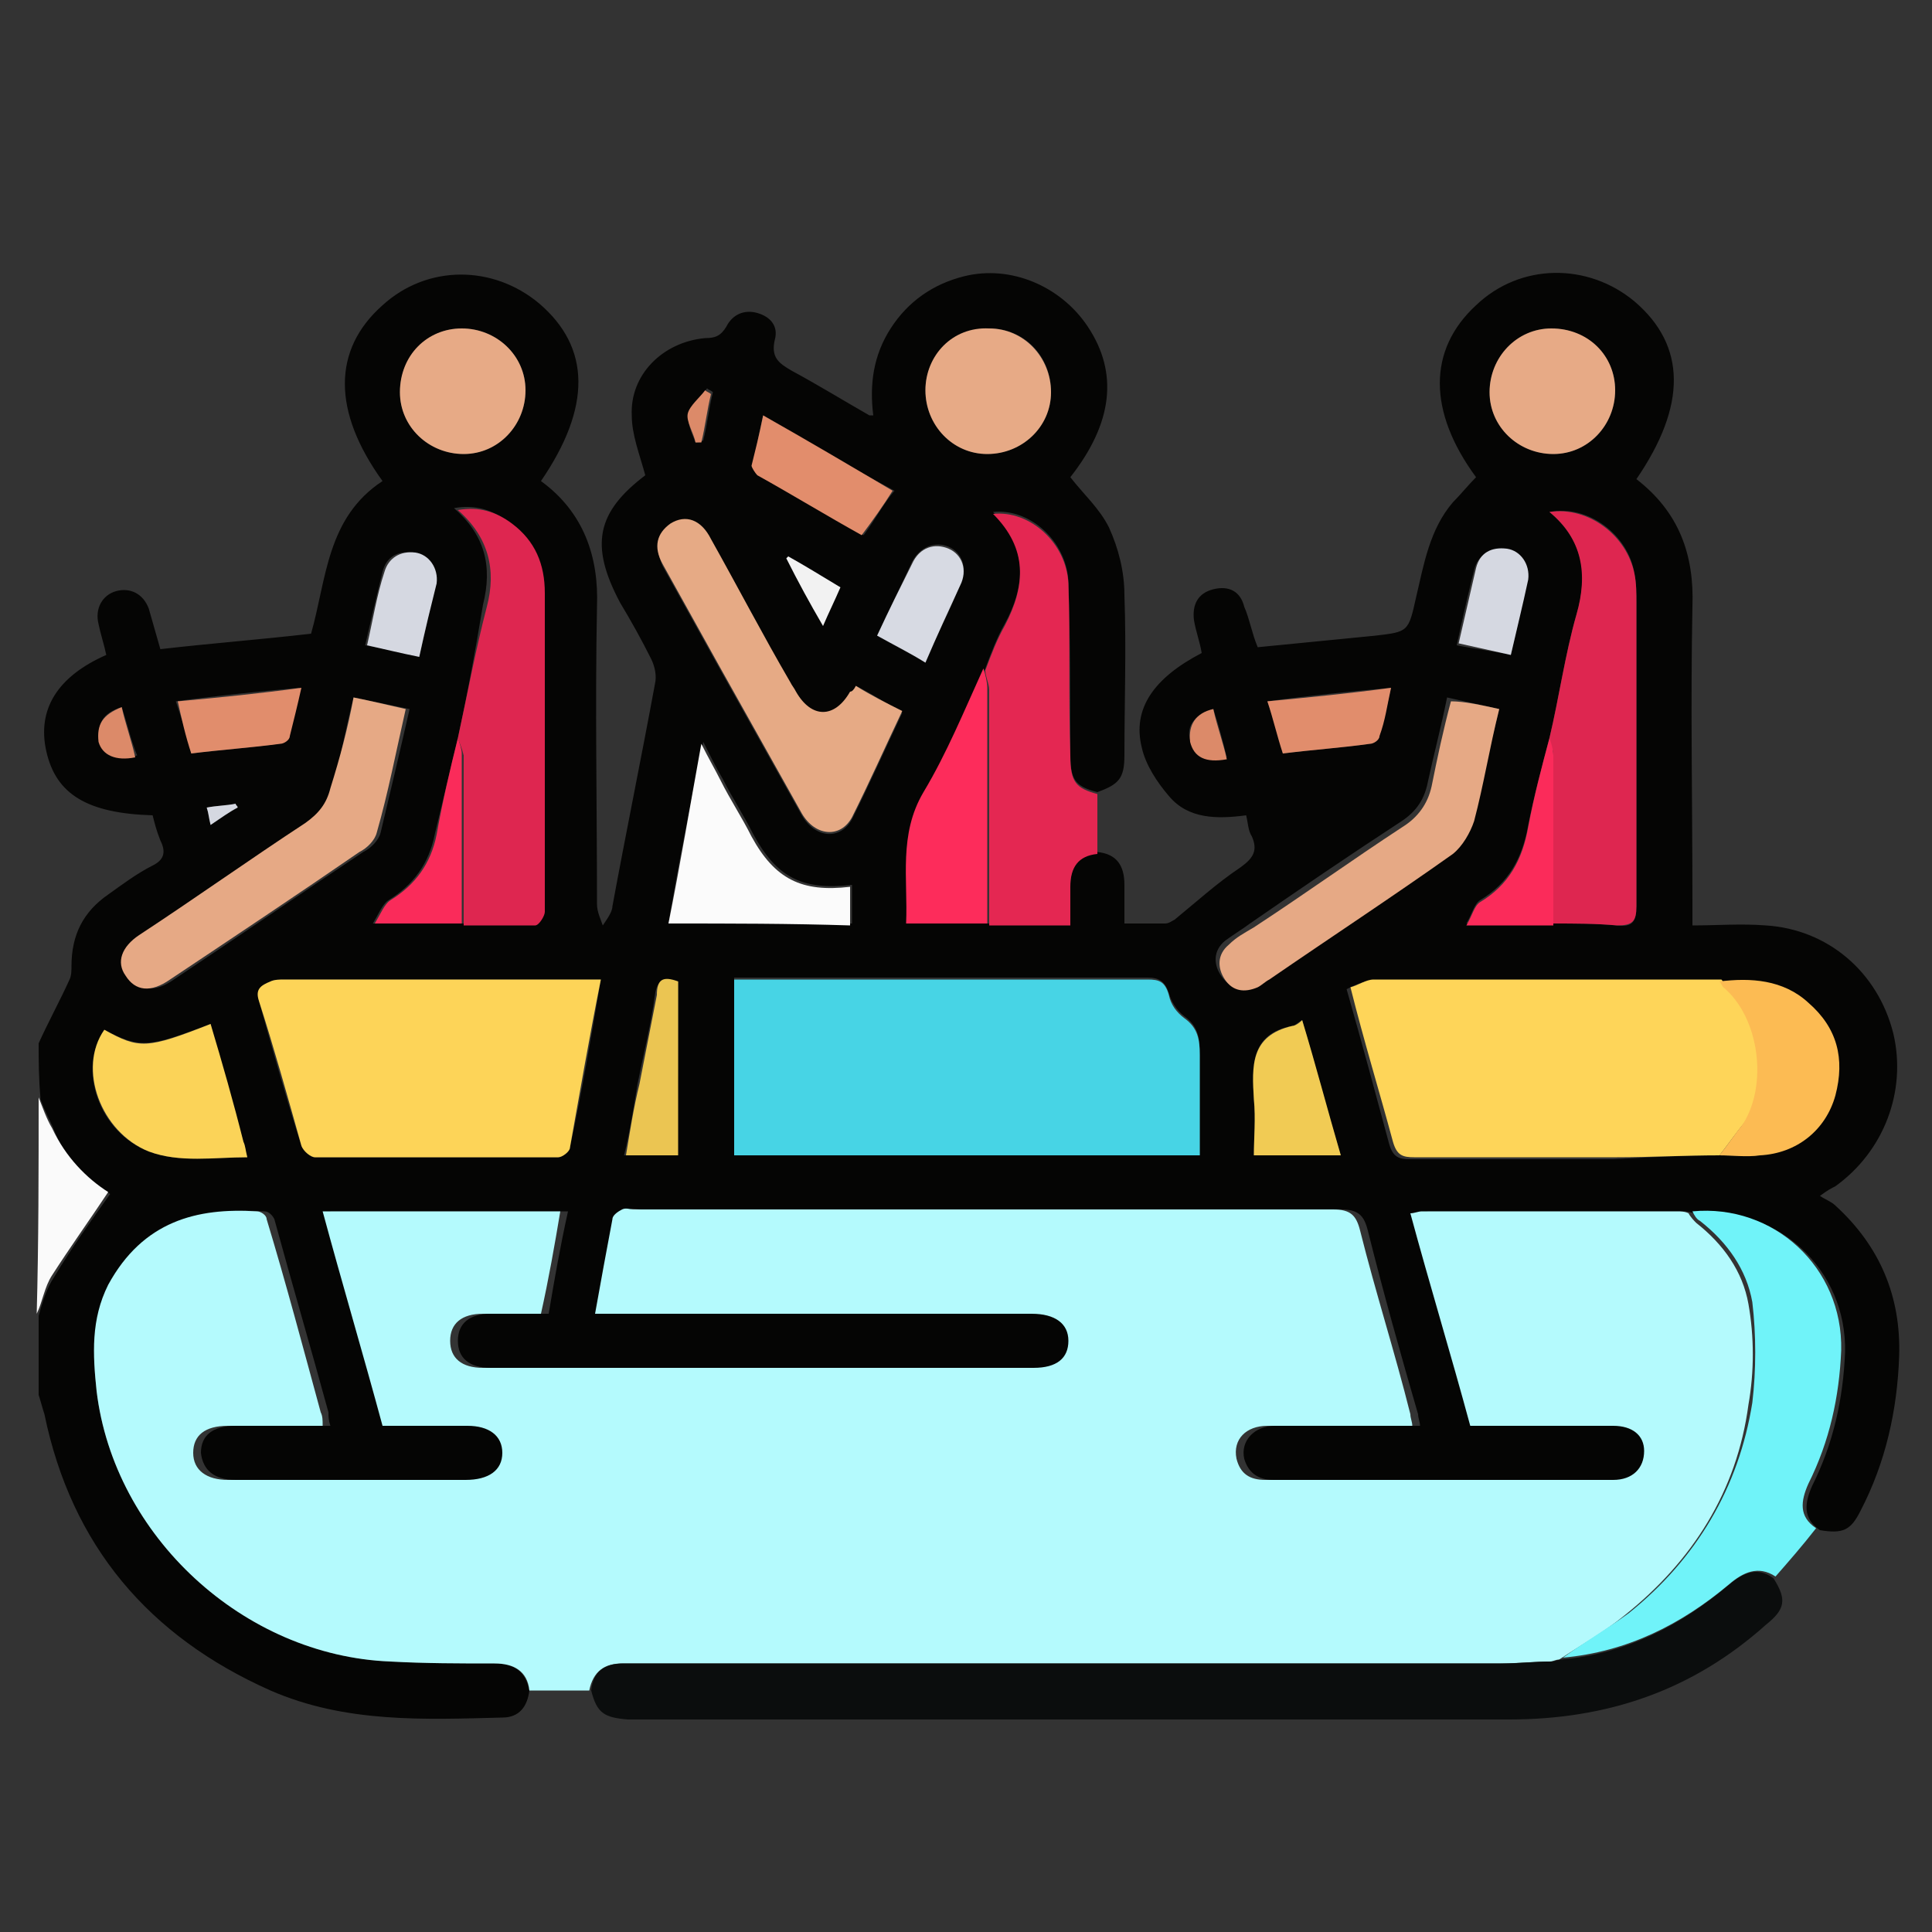
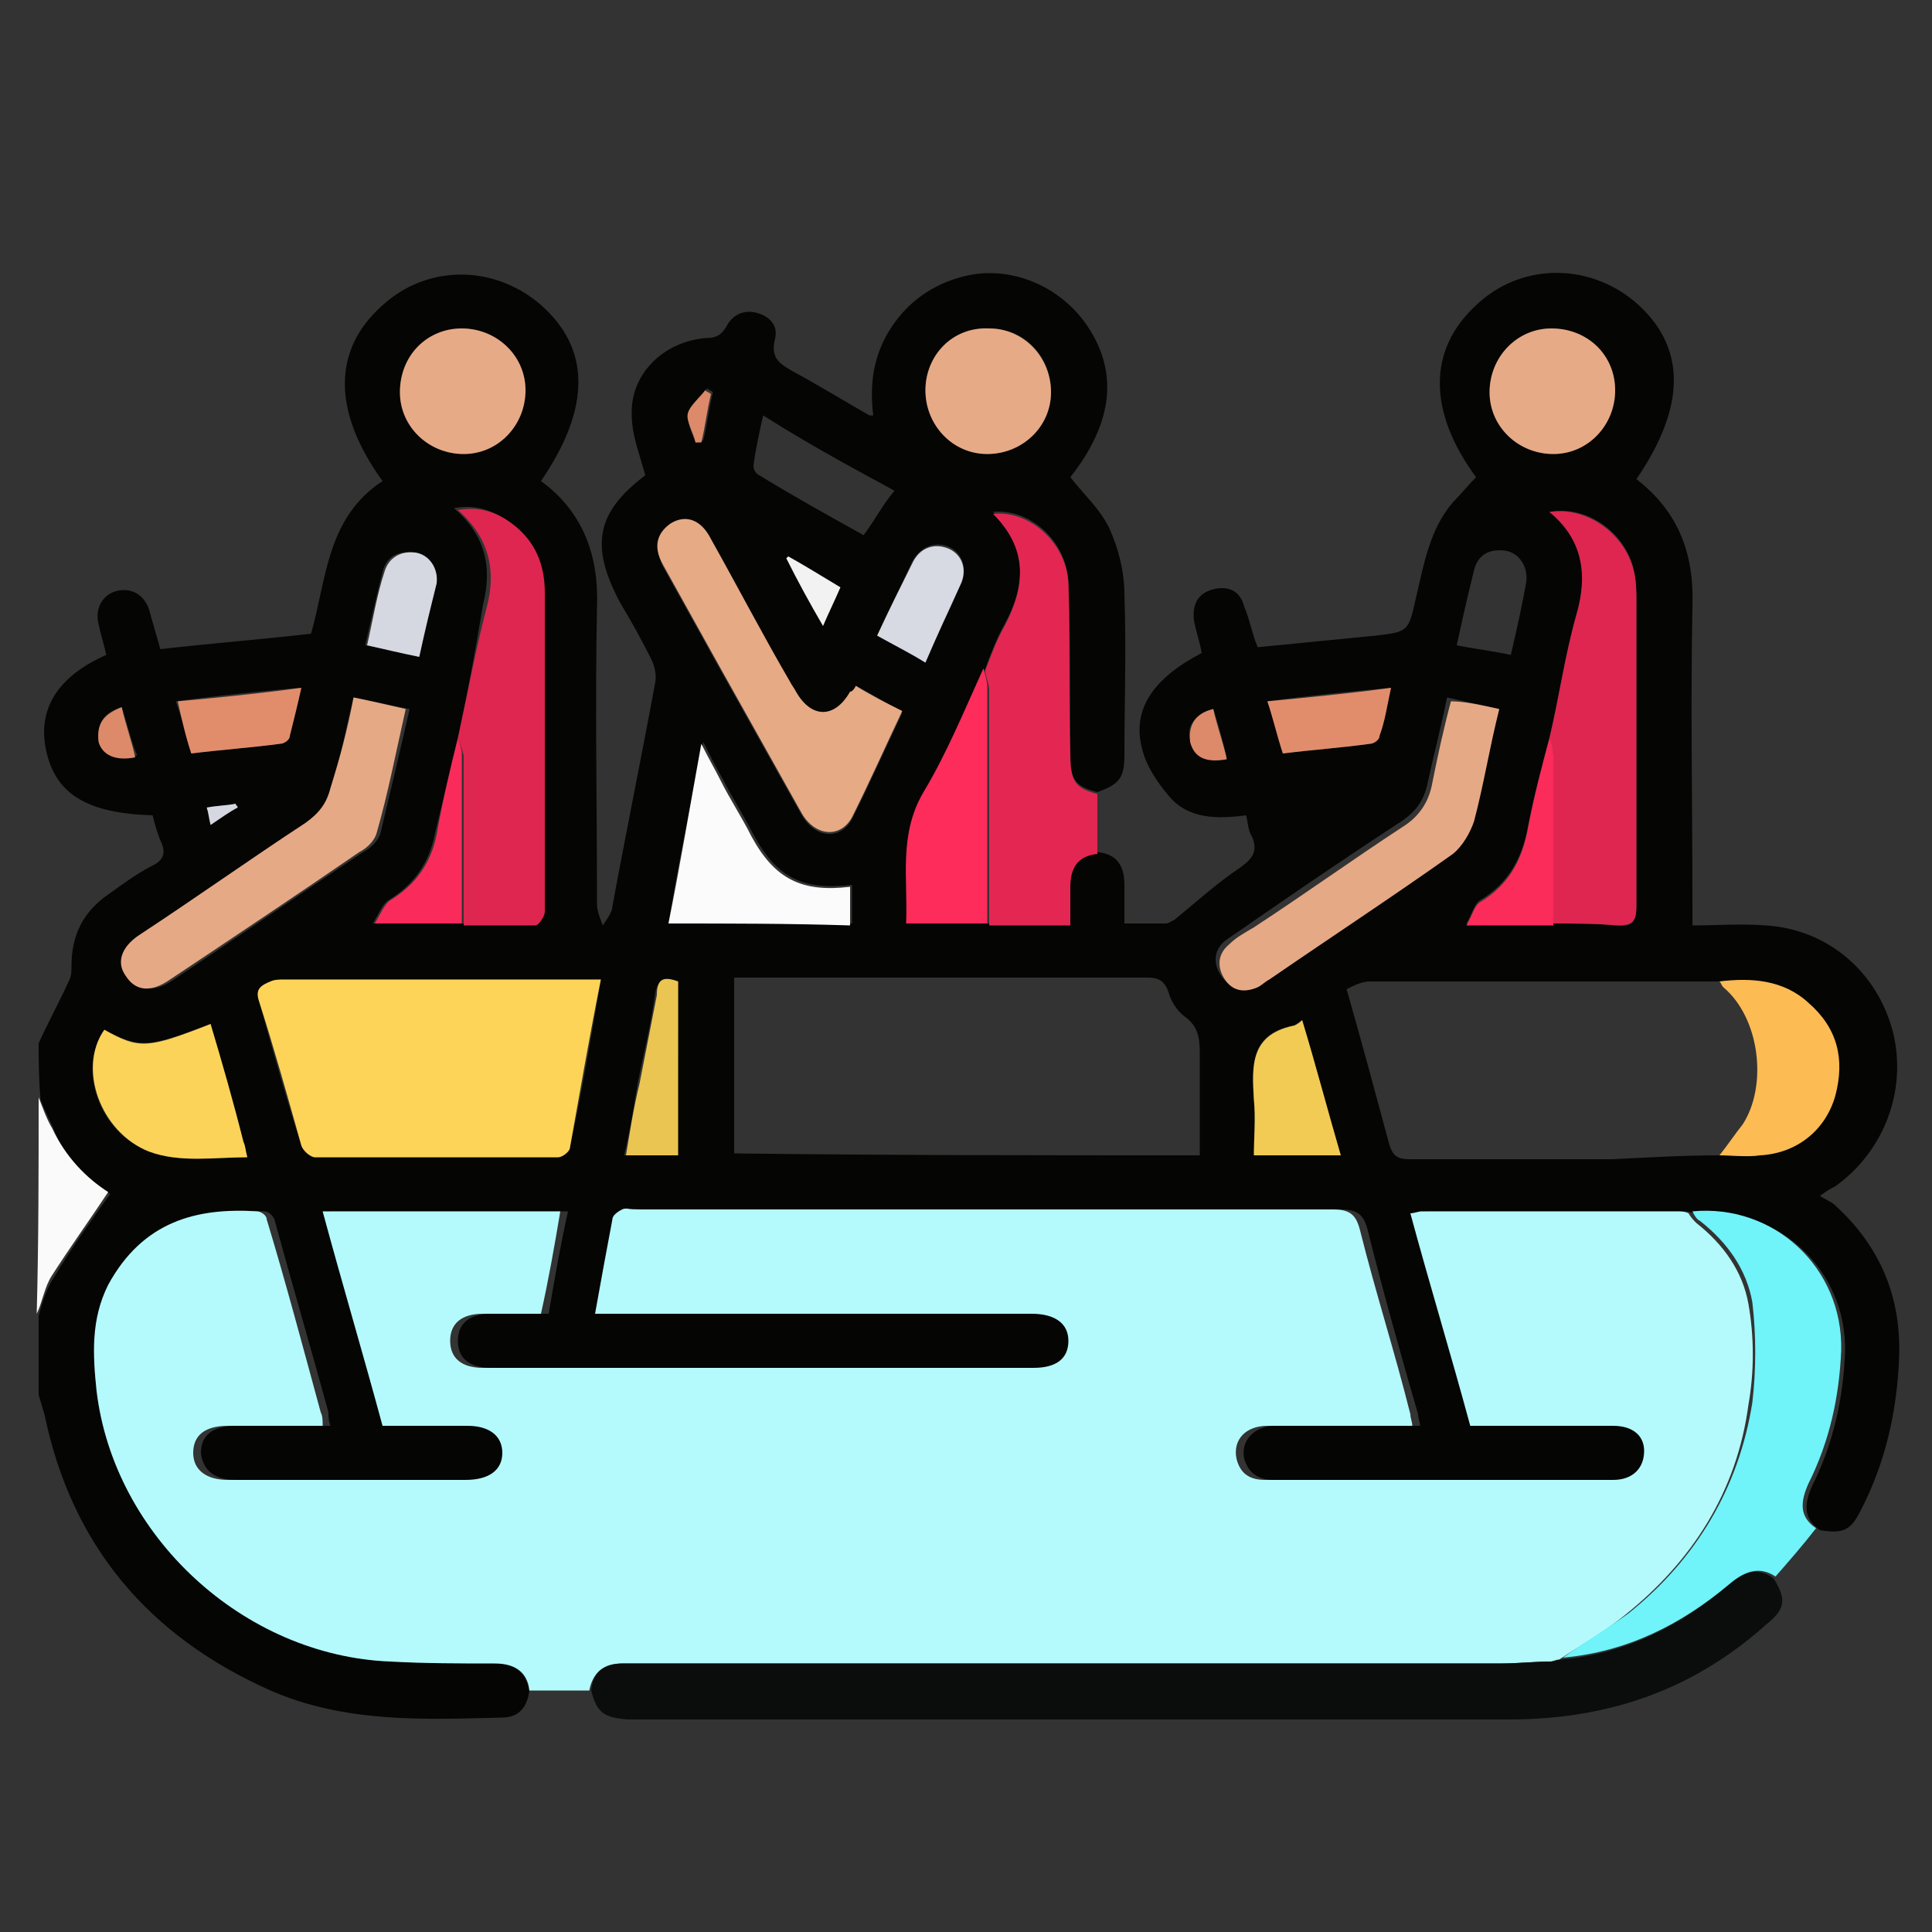
<svg xmlns="http://www.w3.org/2000/svg" version="1.1" id="Layer_1" x="0px" y="0px" viewBox="0 0 100 100" style="enable-background:new 0 0 100 100;" xml:space="preserve">
  <rect x="0" y="0" width="100" height="100" fill="#333333" stroke="none" />
  <style type="text/css">
	.st0{fill:#050504;}
	.st1{fill:#FAFAFA;}
	.st2{fill:#B4FAFD;}
	.st3{fill:#0B0D0D;}
	.st4{fill:#70F3F9;}
	.st5{fill:#E42752;}
	.st6{fill:#47D4E5;}
	.st7{fill:#FED559;}
	.st8{fill:#FDD458;}
	.st9{fill:#DE2650;}
	.st10{fill:#E6AA85;}
	.st11{fill:#E6A985;}
	.st12{fill:#FBD358;}
	.st13{fill:#FBFBFB;}
	.st14{fill:#FD2C5B;}
	.st15{fill:#FCBB53;}
	.st16{fill:#E7AA86;}
	.st17{fill:#F1CB54;}
	.st18{fill:#E28D6C;}
	.st19{fill:#EBC552;}
	.st20{fill:#FA2B5A;}
	.st21{fill:#FB2B5A;}
	.st22{fill:#E18D6C;}
	.st23{fill:#D7DAE3;}
	.st24{fill:#D5D8E1;}
	.st25{fill:#F2F2F2;}
	.st26{fill:#DC8A69;}
</style>
  <path class="st0" d="M2,54c0.5-1.1,1.1-2.2,1.6-3.3c0.1-0.2,0.1-0.5,0.1-0.7c0-1.6,0.6-2.8,1.9-3.7c0.7-0.5,1.5-1.1,2.3-1.5  c0.6-0.3,0.7-0.7,0.4-1.3C8.1,43,8,42.6,7.9,42.2c-3.4-0.1-5-1.1-5.5-3.3c-0.5-2.2,0.6-3.9,3.1-5c-0.1-0.5-0.3-1.1-0.4-1.6  c-0.2-0.8,0.2-1.5,0.9-1.7c0.7-0.2,1.4,0.1,1.7,0.9c0.2,0.7,0.4,1.4,0.6,2.1c2.6-0.3,5.2-0.5,7.8-0.8c0.8-2.8,0.8-6,3.7-7.9  c-2.6-3.6-2.6-6.8,0-9.1c2.3-2.1,5.7-2.1,8.1-0.1c2.7,2.3,2.7,5.4,0.1,9.2c2.2,1.6,3,3.9,2.9,6.5c-0.1,5.1,0,10.2,0,15.4  c0,0.4,0.2,0.8,0.3,1.1c0.2-0.3,0.5-0.7,0.5-1c0.7-3.8,1.5-7.7,2.2-11.5c0.1-0.4,0-0.9-0.2-1.3c-0.5-1-1-1.9-1.6-2.9  c-1.6-3-1.2-4.7,1.3-6.6c-0.3-1.1-0.7-2.1-0.7-3.1c-0.1-2.1,1.6-3.8,3.8-4c0.5,0,0.8-0.1,1.1-0.6c0.3-0.6,0.9-0.9,1.6-0.7  c0.7,0.2,1.1,0.7,0.9,1.4c-0.2,0.9,0.2,1.2,0.9,1.6c1.3,0.7,2.6,1.5,4,2.3c0,0,0.1,0,0.2,0c-0.2-1.6,0-3.1,0.9-4.5  c0.9-1.4,2.2-2.3,3.8-2.7c2.4-0.6,5,0.5,6.4,2.6c1.6,2.4,1.3,5-0.9,7.8c0.7,0.9,1.5,1.6,2,2.6c0.5,1.1,0.8,2.3,0.8,3.5  c0.1,2.8,0,5.6,0,8.3c0,1.2-0.3,1.5-1.4,1.9c-1.2-0.3-1.4-0.7-1.4-2c0-3,0-5.9-0.1-8.9c-0.1-2.1-2-3.8-3.9-3.6  c1.8,1.8,1.7,3.8,0.6,5.8c-0.4,0.7-0.7,1.5-1,2.3c-1,2.1-1.9,4.4-3.1,6.4c-1.2,2.2-0.7,4.5-0.9,6.8c1.5,0,2.8,0,4.2,0  c1.4,0,2.8,0,4.2,0c0-0.8,0-1.4,0-2c0-0.9,0.4-1.5,1.4-1.7c1,0.1,1.4,0.7,1.4,1.7c0,0.6,0,1.3,0,2c0.8,0,1.5,0,2.1,0  c0.2,0,0.3-0.1,0.5-0.2c1.1-0.9,2.2-1.9,3.4-2.7c0.7-0.5,0.9-0.9,0.6-1.6c-0.2-0.3-0.2-0.7-0.3-1.1c-1.5,0.2-3,0.2-4-1  c-0.6-0.7-1.2-1.6-1.4-2.5c-0.5-2,0.6-3.6,3.1-4.9c-0.1-0.6-0.3-1.1-0.4-1.7c-0.1-0.8,0.2-1.4,1-1.6c0.8-0.2,1.4,0.1,1.6,0.9  c0.3,0.7,0.4,1.4,0.7,2.1c2-0.2,4.1-0.4,6.1-0.6c1.7-0.2,1.7-0.2,2.1-2c0.4-1.7,0.7-3.5,1.9-4.9c0.4-0.4,0.8-0.9,1.2-1.3  c-2.5-3.4-2.5-6.6,0-8.9c2.3-2.2,5.8-2.2,8.2-0.2c2.7,2.3,2.7,5.4,0.1,9.2c2.2,1.7,3,3.9,2.9,6.6c-0.1,5.1,0,10.2,0,15.3  c0,0.3,0,0.7,0,1.2c1.3,0,2.5-0.1,3.8,0c3.2,0.2,5.8,2.4,6.6,5.6c0.7,3-0.5,6.1-3,7.9c-0.2,0.1-0.4,0.2-0.8,0.5  c0.3,0.2,0.6,0.3,0.8,0.5c2.3,2.1,3.4,4.7,3.3,7.8c-0.1,2.8-0.7,5.5-2,8c-0.5,1-0.9,1.2-2.1,1c-0.9-0.6-0.8-1.4-0.4-2.3  c1.1-2.2,1.6-4.5,1.7-6.9c0.1-4.3-3.5-7.6-7.7-7.2c-0.2,0-0.4-0.1-0.6-0.1c-4.4,0-8.8,0-13.2,0c-0.2,0-0.3,0.1-0.6,0.1  c1,3.7,2.1,7.4,3.1,11c2.5,0,4.9,0,7.4,0c1,0,1.6,0.5,1.6,1.3c0,0.8-0.6,1.5-1.6,1.5c-6,0-12,0-18,0c-0.8,0-1.3-0.4-1.5-1.1  c-0.2-0.9,0.5-1.7,1.6-1.7c2.5,0,5,0,7.5,0c0-0.2-0.1-0.4-0.1-0.6c-0.9-3.1-1.8-6.3-2.6-9.5c-0.2-0.8-0.5-1.1-1.4-1.1  c-12.1,0-24.1,0-36.2,0c-0.2,0-0.5-0.1-0.6,0c-0.2,0.1-0.5,0.3-0.5,0.5c-0.3,1.6-0.6,3.2-0.9,4.9c0.4,0,0.8,0,1.1,0  c7.2,0,14.3,0,21.5,0c1.2,0,1.9,0.5,1.9,1.4c0,0.9-0.7,1.4-1.8,1.4c-9.5,0-19,0-28.5,0c-1.1,0-1.7-0.5-1.7-1.4  c0-0.9,0.6-1.4,1.7-1.4c1,0,2,0,3,0c0.3-1.8,0.6-3.5,1-5.3c-4.2,0-8.2,0-12.3,0c1,3.7,2.1,7.4,3.1,11.1c1.5,0,3,0,4.4,0  c1.2,0,1.8,0.5,1.8,1.4c0,0.9-0.7,1.4-1.9,1.4c-4.1,0-8.2,0-12.3,0c-1.1,0-1.7-0.5-1.8-1.4c0-0.9,0.6-1.4,1.8-1.4c1.6,0,3.2,0,4.9,0  c-0.1-0.3-0.1-0.5-0.1-0.7c-0.9-3.3-1.9-6.7-2.8-10c-0.1-0.2-0.3-0.4-0.5-0.4c-3.1-0.2-5.9,0.5-7.7,3.8C4.7,68.3,4.8,70.2,5,72  c0.9,7.5,7.6,13.7,15.2,14c1.8,0.1,3.6,0.1,5.4,0.1c1,0,1.6,0.4,1.8,1.4c-0.1,0.8-0.5,1.4-1.4,1.4c-4,0.1-8.1,0.3-12-1.4  C7.7,84.7,3.7,80,2.3,73.2c-0.1-0.3-0.2-0.7-0.3-1c0-1.4,0-2.8,0-4.1c0.2-0.7,0.4-1.4,0.8-2c0.9-1.5,1.9-2.9,2.9-4.3  c-1.2-0.7-2.3-1.8-2.9-3.3c-0.2-0.5-0.5-1-0.7-1.6C2,55.8,2,54.9,2,54z M80.4,47.8c1.1,0,2.2,0,3.3,0.1c0.8,0.1,1-0.2,1-1  c0-5.2,0-10.5,0-15.7c0-0.5,0-1-0.1-1.5c-0.3-2-2.4-3.6-4.4-3.2c1.8,1.5,2,3.3,1.4,5.3c-0.6,2.1-0.9,4.3-1.4,6.4  c-0.4,1.5-0.8,3-1.1,4.5c-0.3,1.7-1,3-2.5,3.9c-0.3,0.2-0.4,0.7-0.7,1.2C77.6,47.8,79,47.8,80.4,47.8z M23.7,38.2  c-0.4,1.7-0.8,3.3-1.2,5c-0.3,1.5-1.1,2.6-2.4,3.4c-0.3,0.2-0.5,0.7-0.8,1.2c1.8,0,3.1,0,4.5,0c1.2,0,2.5,0.1,3.7,0  c0.2,0,0.5-0.4,0.5-0.7c0-5.5,0-11,0-16.5c0-1.4-0.5-2.7-1.7-3.6c-0.8-0.6-1.7-0.9-2.8-0.7c1.6,1.4,2,3,1.5,5  C24.6,33.7,24.2,35.9,23.7,38.2z M89,59.8c0.7,0,1.4,0.1,2,0c1.9-0.2,3.4-1.4,3.9-3.1c0.6-1.9,0.1-3.5-1.4-4.8  c-1.3-1.2-2.9-1.2-4.6-1.1c-0.1,0-0.1,0-0.2,0c-5.9,0-11.9,0-17.8,0c-0.4,0-0.8,0.2-1.2,0.4c0.8,2.8,1.5,5.4,2.2,8  c0.2,0.7,0.5,0.8,1.1,0.8c3.5,0,7,0,10.5,0C85.4,59.9,87.2,59.8,89,59.8z M62.1,59.8c0-1.8,0-3.5,0-5.3c0-0.8-0.1-1.4-0.8-1.9  c-0.4-0.3-0.7-0.8-0.8-1.2c-0.2-0.6-0.5-0.8-1.1-0.8c-6.8,0-13.7,0-20.5,0c-0.3,0-0.6,0-0.9,0c0,3.1,0,6.1,0,9.1  C46,59.8,54,59.8,62.1,59.8z M31.1,50.7c-0.4,0-0.6,0-0.8,0c-5.2,0-10.4,0-15.6,0c-0.2,0-0.5,0-0.7,0.1c-0.4,0.2-0.7,0.4-0.6,1  c0.7,2.5,1.4,5,2.2,7.5c0.1,0.2,0.4,0.6,0.7,0.6c4.2,0,8.4,0,12.6,0c0.2,0,0.6-0.3,0.6-0.5C30.1,56.6,30.6,53.7,31.1,50.7z   M44.3,35.5c-0.1,0.2-0.2,0.3-0.3,0.4c-0.8,1.4-2,1.4-2.8,0c-0.1-0.2-0.2-0.3-0.3-0.5c-1.4-2.5-2.7-5-4.1-7.4  c-0.6-1-1.4-1.3-2.1-0.8c-0.7,0.4-0.8,1.2-0.4,2.1c1,1.8,2,3.6,3,5.4c1.4,2.5,2.8,5,4.2,7.5c0.7,1.2,2,1.3,2.6,0.2  c0.9-1.8,1.7-3.6,2.6-5.5C45.9,36.4,45.1,35.9,44.3,35.5z M77.6,36.7c-0.9-0.2-1.8-0.4-2.7-0.6c-0.3,1.5-0.7,3-1,4.4  c-0.2,1-0.7,1.6-1.5,2.1c-2.6,1.7-5.1,3.4-7.7,5.2c-0.4,0.3-0.9,0.6-1.3,0.9c-0.6,0.5-0.6,1.2-0.2,1.8c0.4,0.6,1,0.8,1.7,0.4  c0.2-0.1,0.4-0.2,0.6-0.4c3.2-2.1,6.4-4.3,9.5-6.5c0.5-0.4,0.9-1.1,1.1-1.7C76.7,40.6,77.1,38.7,77.6,36.7z M18.3,36.1  c-0.4,1.6-0.7,3.1-1,4.6c-0.2,0.8-0.6,1.4-1.3,1.8c-2.9,1.9-5.8,3.9-8.6,5.8c-0.9,0.6-1.2,1.4-0.7,2.1C7.2,51.3,8,51.4,9,50.7  c3.3-2.2,6.5-4.4,9.8-6.6c0.4-0.2,0.8-0.6,0.9-1c0.5-2.1,1-4.2,1.5-6.4C20.2,36.5,19.3,36.3,18.3,36.1z M5.4,53.3  c-1.4,2-0.3,5.3,2.3,6.3c1.6,0.6,3.3,0.3,5.1,0.3c-0.1-0.3-0.1-0.5-0.2-0.8c-0.6-2-1.2-4.1-1.7-6.1C7.7,54.2,7.3,54.3,5.4,53.3z   M34.6,47.8c3.2,0,6.4,0,9.5,0c0-0.7,0-1.4,0-2c-2.6,0.3-3.9-0.4-5.1-2.6c-0.5-1-1.1-1.9-1.6-2.9c-0.3-0.5-0.6-1.1-1-1.9  C35.7,41.8,35.1,44.8,34.6,47.8z M23.9,17c-1.8,0-3.2,1.5-3.2,3.3c0,1.8,1.5,3.2,3.3,3.2c1.8,0,3.2-1.5,3.2-3.3  C27.2,18.4,25.7,17,23.9,17z M51.2,17c-1.8,0-3.3,1.4-3.3,3.2c0,1.8,1.4,3.3,3.2,3.3c1.8,0,3.3-1.4,3.3-3.2C54.4,18.4,53,17,51.2,17  z M83.6,20.2c0-1.8-1.5-3.2-3.3-3.2c-1.8,0-3.2,1.5-3.2,3.3c0,1.8,1.5,3.2,3.3,3.2C82.2,23.5,83.6,22,83.6,20.2z M67.4,52.8  c-0.2,0.1-0.4,0.3-0.5,0.3c-2.2,0.4-2.1,2.1-2,3.8c0.1,1,0,2,0,2.9c1.6,0,3,0,4.5,0C68.7,57.5,68.1,55.2,67.4,52.8z M39.5,21.5  c-0.2,0.9-0.4,1.8-0.5,2.6c0,0.2,0.1,0.4,0.3,0.5c1.8,1.1,3.6,2.1,5.4,3.1c0.6-0.8,1-1.6,1.6-2.3C43.9,24.1,41.7,22.9,39.5,21.5z   M35.1,50.8c-0.7-0.2-1.1-0.1-1.2,0.7c-0.2,1.5-0.6,3.1-0.9,4.6c-0.2,1.2-0.4,2.5-0.7,3.7c1,0,1.9,0,2.7,0  C35.1,56.8,35.1,53.8,35.1,50.8z M9.9,39c1.6-0.2,3.1-0.3,4.5-0.5c0.2,0,0.5-0.2,0.5-0.4c0.2-0.8,0.4-1.6,0.6-2.5  c-2.2,0.2-4.2,0.4-6.4,0.7C9.4,37.2,9.7,38.1,9.9,39z M66.4,39c1.6-0.2,3-0.3,4.5-0.5c0.2,0,0.5-0.2,0.5-0.4  c0.2-0.8,0.4-1.6,0.6-2.5c-2.2,0.2-4.2,0.4-6.4,0.7C65.9,37.2,66.2,38.1,66.4,39z M45.4,32.9c0.9,0.5,1.6,0.9,2.5,1.3  c0.6-1.4,1.3-2.6,1.8-4c0.4-0.8,0.1-1.6-0.6-1.9c-0.7-0.3-1.5,0-1.9,0.8C46.6,30.4,46,31.6,45.4,32.9z M78.2,33.9  c0.3-1.3,0.6-2.6,0.8-3.8c0.1-0.8-0.4-1.5-1.1-1.6c-0.8-0.1-1.4,0.2-1.6,1c-0.3,1.2-0.6,2.5-0.9,3.9C76.4,33.6,77.3,33.7,78.2,33.9z   M21.7,34c0.3-1.3,0.6-2.6,0.8-3.8c0.1-0.8-0.4-1.5-1.1-1.6c-0.8-0.1-1.4,0.2-1.6,1c-0.3,1.2-0.6,2.5-0.9,3.8  C19.9,33.6,20.7,33.7,21.7,34z M43.5,30.4c-0.9-0.5-1.8-1.1-2.7-1.6c0,0-0.1,0.1-0.1,0.1c0.6,1.1,1.2,2.2,1.9,3.5  C42.9,31.6,43.2,31,43.5,30.4z M6.3,36.6c-1,0.3-1.3,0.9-1.1,1.7c0.2,0.8,0.8,1.1,1.9,0.8C6.8,38.4,6.6,37.5,6.3,36.6z M62.8,36.7  c-1,0.3-1.4,0.9-1.2,1.6c0.2,0.8,0.8,1.1,1.9,0.9C63.3,38.4,63.1,37.6,62.8,36.7z M36,22.9c0.1,0,0.2,0,0.4-0.1  c0.2-0.8,0.3-1.7,0.5-2.5c-0.1-0.1-0.2-0.1-0.3-0.2c-0.3,0.4-0.8,0.8-0.9,1.2C35.5,21.8,35.8,22.4,36,22.9z M10.9,42.7  c0.5-0.4,0.9-0.6,1.4-0.9c0-0.1-0.1-0.1-0.1-0.2c-0.5,0.1-1,0.1-1.5,0.2C10.8,42.1,10.8,42.3,10.9,42.7z" />
  <path class="st1" d="M2,56.8c0.2,0.5,0.4,1.1,0.7,1.6c0.7,1.5,1.8,2.6,2.9,3.3c-1,1.5-2,2.9-2.9,4.3c-0.4,0.6-0.5,1.4-0.8,2  C2,64.3,2,60.5,2,56.8z" />
  <path class="st2" d="M27.4,87.5c-0.1-1-0.8-1.4-1.8-1.4c-1.8,0-3.6,0-5.4-0.1C12.6,85.7,5.9,79.5,5,72c-0.2-1.9-0.3-3.7,0.6-5.5  c1.8-3.3,4.6-4,7.7-3.8c0.2,0,0.5,0.2,0.5,0.4c1,3.3,1.9,6.7,2.8,10c0.1,0.2,0.1,0.4,0.1,0.7c-1.7,0-3.3,0-4.9,0  c-1.2,0-1.8,0.5-1.8,1.4c0,0.9,0.7,1.4,1.8,1.4c4.1,0,8.2,0,12.3,0c1.2,0,1.9-0.5,1.9-1.4c0-0.9-0.7-1.4-1.8-1.4c-1.5,0-2.9,0-4.4,0  c-1-3.7-2.1-7.4-3.1-11.1c4.1,0,8.1,0,12.3,0c-0.3,1.8-0.6,3.5-1,5.3c-1,0-2,0-3,0c-1.1,0-1.7,0.5-1.7,1.4c0,0.9,0.6,1.4,1.7,1.4  c9.5,0,19,0,28.5,0c1.2,0,1.8-0.5,1.8-1.4c0-0.9-0.7-1.4-1.9-1.4c-7.2,0-14.3,0-21.5,0c-0.3,0-0.7,0-1.1,0c0.3-1.7,0.6-3.3,0.9-4.9  c0-0.2,0.3-0.4,0.5-0.5c0.2-0.1,0.4,0,0.6,0c12.1,0,24.1,0,36.2,0c0.9,0,1.2,0.3,1.4,1.1c0.8,3.2,1.8,6.3,2.6,9.5  c0,0.2,0.1,0.4,0.1,0.6c-2.5,0-5,0-7.5,0c-1.1,0-1.8,0.7-1.6,1.7c0.2,0.8,0.7,1.1,1.5,1.1c6,0,12,0,18,0c1,0,1.6-0.6,1.6-1.5  c0-0.8-0.6-1.3-1.6-1.3c-2.4,0-4.9,0-7.4,0c-1-3.7-2.1-7.3-3.1-11c0.2,0,0.4-0.1,0.6-0.1c4.4,0,8.8,0,13.2,0c0.2,0,0.4,0,0.6,0.1  c0.1,0.2,0.3,0.4,0.4,0.5c1.4,1.1,2.4,2.5,2.7,4.2c0.3,1.7,0.3,3.5,0,5.2c-0.6,4.5-2.9,8.1-6.4,10.9c-1.1,0.9-2.2,1.5-3.4,2.3l0,0  c-0.2,0-0.3,0.1-0.5,0.1c-0.8,0-1.7,0.1-2.5,0.1c-14.9,0-29.8,0-44.7,0c-0.3,0-0.6,0-0.8,0c-0.9,0-1.5,0.4-1.7,1.4  C29.5,87.5,28.5,87.5,27.4,87.5z" />
  <path class="st3" d="M30.6,87.5c0.1-1,0.7-1.4,1.7-1.4c0.3,0,0.6,0,0.8,0c14.9,0,29.8,0,44.7,0c0.8,0,1.7-0.1,2.5-0.1  c0.2,0,0.3-0.1,0.5-0.1c0,0,0,0,0,0c3.3-0.3,6.1-1.7,8.6-3.8c0.7-0.6,1.5-1.1,2.4-0.4c0.7,1.1,0.6,1.6-0.4,2.4  c-3.8,3.4-8.2,4.9-13.3,4.9c-15.2,0-30.4,0-45.6,0C31.3,88.9,30.9,88.7,30.6,87.5z" />
  <path class="st4" d="M91.9,81.6c-0.9-0.6-1.7-0.2-2.4,0.4c-2.5,2.1-5.3,3.5-8.6,3.8c1.1-0.8,2.3-1.5,3.4-2.3  c3.5-2.8,5.7-6.5,6.4-10.9c0.2-1.7,0.2-3.5,0-5.2c-0.3-1.7-1.3-3.1-2.7-4.2c-0.2-0.1-0.3-0.3-0.4-0.5c4.2-0.4,7.8,2.9,7.7,7.2  c-0.1,2.4-0.6,4.7-1.7,6.9c-0.4,0.9-0.5,1.7,0.4,2.3C93.3,80,92.6,80.8,91.9,81.6z" />
  <path class="st5" d="M56.8,44.2c-1,0.1-1.4,0.7-1.4,1.7c0,0.6,0,1.2,0,2c-1.4,0-2.8,0-4.2,0c0-4.1,0-8.1,0-12.2c0-0.3-0.2-0.7-0.2-1  c0.3-0.8,0.6-1.6,1-2.3c1.1-2.1,1.2-4-0.6-5.8c1.9-0.2,3.8,1.5,3.9,3.6c0.1,3,0,5.9,0.1,8.9c0,1.4,0.3,1.7,1.4,2  C56.8,42,56.8,43.1,56.8,44.2z" />
-   <path class="st6" d="M62.1,59.8c-8.1,0-16.1,0-24.1,0c0-3,0-6,0-9.1c0.3,0,0.6,0,0.9,0c6.8,0,13.7,0,20.5,0c0.6,0,0.9,0.1,1.1,0.8  c0.1,0.5,0.4,0.9,0.8,1.2c0.7,0.5,0.8,1.1,0.8,1.9C62.1,56.3,62.1,58,62.1,59.8z" />
-   <path class="st7" d="M89,59.8c-1.8,0-3.6,0.1-5.3,0.1c-3.5,0-7,0-10.5,0c-0.6,0-0.9-0.1-1.1-0.8c-0.7-2.6-1.5-5.2-2.2-8  c0.4-0.1,0.8-0.4,1.2-0.4c5.9,0,11.9,0,17.8,0c0.1,0,0.1,0,0.2,0c0.1,0.1,0.1,0.2,0.2,0.3c1.9,1.6,2.3,5.1,1,7.1  C89.8,58.7,89.4,59.3,89,59.8z" />
  <path class="st8" d="M31.1,50.7c-0.6,3-1.1,5.9-1.6,8.7c0,0.2-0.4,0.5-0.6,0.5c-4.2,0-8.4,0-12.6,0c-0.2,0-0.6-0.3-0.7-0.6  c-0.7-2.5-1.4-5-2.2-7.5c-0.2-0.6,0.1-0.8,0.6-1c0.2-0.1,0.5-0.1,0.7-0.1c5.2,0,10.4,0,15.6,0C30.6,50.7,30.8,50.7,31.1,50.7z" />
  <path class="st9" d="M23.7,38.2c0.5-2.3,0.9-4.5,1.5-6.8c0.5-1.9,0.1-3.6-1.5-5c1.1-0.2,2,0.1,2.8,0.7c1.2,0.9,1.7,2.1,1.7,3.6  c0,5.5,0,11,0,16.5c0,0.2-0.3,0.7-0.5,0.7c-1.2,0-2.5,0-3.7,0c0-2.9,0-5.9,0-8.8C23.9,38.7,23.8,38.5,23.7,38.2z" />
  <path class="st9" d="M80.2,38.2c0.5-2.1,0.8-4.3,1.4-6.4c0.6-2.1,0.3-3.9-1.4-5.3c2-0.3,4,1.2,4.4,3.2c0.1,0.5,0.1,1,0.1,1.5  c0,5.2,0,10.5,0,15.7c0,0.8-0.2,1-1,1c-1.1-0.1-2.2-0.1-3.3-0.1c0-2.9,0-5.8,0-8.8C80.4,38.8,80.2,38.5,80.2,38.2z" />
  <path class="st10" d="M44.3,35.5c0.8,0.5,1.6,0.9,2.4,1.3c-0.9,1.9-1.7,3.7-2.6,5.5c-0.6,1.1-1.9,1-2.6-0.2c-1.4-2.5-2.8-5-4.2-7.5  c-1-1.8-2-3.6-3-5.4c-0.5-0.9-0.3-1.6,0.4-2.1c0.8-0.5,1.6-0.2,2.1,0.8c1.4,2.5,2.7,5,4.1,7.4c0.1,0.2,0.2,0.3,0.3,0.5  c0.8,1.4,2,1.4,2.8,0C44.1,35.8,44.2,35.7,44.3,35.5z" />
  <path class="st11" d="M77.6,36.7c-0.5,2-0.8,3.9-1.3,5.8c-0.2,0.6-0.6,1.3-1.1,1.7c-3.1,2.2-6.3,4.3-9.5,6.5  c-0.2,0.1-0.4,0.3-0.6,0.4c-0.7,0.3-1.3,0.2-1.7-0.4c-0.4-0.6-0.4-1.3,0.2-1.8c0.4-0.4,0.8-0.6,1.3-0.9c2.6-1.7,5.1-3.5,7.7-5.2  c0.8-0.5,1.3-1.2,1.5-2.1c0.3-1.5,0.6-2.9,1-4.4C75.8,36.3,76.7,36.5,77.6,36.7z" />
  <path class="st11" d="M18.3,36.1c1,0.2,1.8,0.4,2.7,0.6c-0.5,2.2-0.9,4.3-1.5,6.4c-0.1,0.4-0.5,0.8-0.9,1c-3.2,2.2-6.5,4.4-9.8,6.6  c-1,0.7-1.8,0.6-2.3-0.2c-0.5-0.7-0.2-1.5,0.7-2.1c2.9-1.9,5.7-3.9,8.6-5.8c0.7-0.5,1.1-1,1.3-1.8C17.6,39.2,18,37.7,18.3,36.1z" />
  <path class="st12" d="M5.4,53.3c1.8,1,2.2,1,5.5-0.3c0.6,2,1.2,4.1,1.7,6.1c0.1,0.2,0.1,0.4,0.2,0.8c-1.7,0-3.5,0.3-5.1-0.3  C5.2,58.6,4,55.3,5.4,53.3z" />
  <path class="st13" d="M34.6,47.8c0.6-3,1.1-6,1.7-9.3c0.4,0.8,0.7,1.3,1,1.9c0.5,1,1.1,1.9,1.6,2.9c1.2,2.2,2.6,2.9,5.1,2.6  c0,0.6,0,1.3,0,2C40.9,47.8,37.8,47.8,34.6,47.8z" />
  <path class="st14" d="M50.9,34.6c0.1,0.3,0.2,0.7,0.2,1c0,4.1,0,8.1,0,12.2c-1.4,0-2.7,0-4.2,0c0.1-2.3-0.4-4.6,0.9-6.8  C49,39,49.9,36.8,50.9,34.6z" />
  <path class="st15" d="M89,59.8c0.4-0.5,0.8-1.1,1.2-1.6c1.3-2,0.9-5.5-1-7.1c-0.1-0.1-0.1-0.2-0.2-0.3c1.6-0.2,3.3-0.1,4.6,1.1  c1.5,1.3,1.9,2.9,1.4,4.8c-0.5,1.8-2,3-3.9,3.1C90.4,59.9,89.7,59.8,89,59.8z" />
  <path class="st16" d="M23.9,17c1.8,0,3.3,1.4,3.3,3.2c0,1.8-1.4,3.3-3.2,3.3c-1.8,0-3.3-1.4-3.3-3.2C20.7,18.4,22.1,17,23.9,17z" />
  <path class="st16" d="M51.2,17c1.8,0,3.2,1.5,3.2,3.3c0,1.8-1.5,3.2-3.3,3.2c-1.8,0-3.2-1.5-3.2-3.3C47.9,18.4,49.3,16.9,51.2,17z" />
  <path class="st16" d="M83.6,20.2c0,1.8-1.4,3.3-3.2,3.3c-1.8,0-3.3-1.4-3.3-3.2c0-1.8,1.4-3.3,3.2-3.3C82.2,17,83.6,18.4,83.6,20.2z  " />
  <path class="st17" d="M67.4,52.8c0.7,2.3,1.3,4.6,2,7c-1.5,0-2.9,0-4.5,0c0-0.9,0.1-1.9,0-2.9c-0.1-1.7-0.2-3.3,2-3.8  C67,53.1,67.2,53,67.4,52.8z" />
-   <path class="st18" d="M39.5,21.5c2.3,1.3,4.5,2.6,6.7,3.9c-0.5,0.8-1,1.5-1.6,2.3c-1.8-1-3.6-2.1-5.4-3.1c-0.1-0.1-0.3-0.4-0.3-0.5  C39.1,23.3,39.3,22.5,39.5,21.5z" />
  <path class="st19" d="M35.1,50.8c0,3,0,6,0,9c-0.9,0-1.7,0-2.7,0c0.2-1.2,0.4-2.5,0.7-3.7c0.3-1.5,0.6-3.1,0.9-4.6  C34,50.7,34.3,50.5,35.1,50.8z" />
  <path class="st20" d="M23.7,38.2c0.1,0.3,0.2,0.6,0.2,0.8c0,2.9,0,5.9,0,8.8c-1.4,0-2.8,0-4.5,0c0.3-0.5,0.5-1,0.8-1.2  c1.3-0.8,2.1-1.9,2.4-3.4C22.9,41.5,23.3,39.8,23.7,38.2z" />
  <path class="st21" d="M80.2,38.2c0.1,0.3,0.2,0.6,0.2,0.9c0,2.9,0,5.8,0,8.8c-1.4,0-2.8,0-4.5,0c0.3-0.5,0.4-1,0.7-1.2  c1.5-0.9,2.2-2.2,2.5-3.9C79.4,41.2,79.8,39.7,80.2,38.2z" />
  <path class="st22" d="M9.9,39c-0.3-0.9-0.5-1.8-0.7-2.7c2.2-0.2,4.2-0.4,6.4-0.7c-0.2,0.9-0.4,1.7-0.6,2.5c0,0.2-0.3,0.4-0.5,0.4  C13,38.7,11.5,38.8,9.9,39z" />
  <path class="st22" d="M66.4,39c-0.3-0.9-0.5-1.8-0.8-2.7c2.1-0.2,4.2-0.4,6.4-0.7c-0.2,0.9-0.3,1.7-0.6,2.5c0,0.2-0.3,0.4-0.5,0.4  C69.5,38.7,68,38.8,66.4,39z" />
  <path class="st23" d="M45.4,32.9c0.6-1.3,1.2-2.5,1.8-3.7c0.4-0.9,1.2-1.1,1.9-0.8c0.7,0.3,1,1.1,0.6,1.9c-0.6,1.3-1.2,2.6-1.8,4  C47.1,33.8,46.3,33.4,45.4,32.9z" />
-   <path class="st24" d="M78.2,33.9c-0.9-0.2-1.8-0.4-2.7-0.6c0.3-1.3,0.6-2.6,0.9-3.9c0.2-0.8,0.8-1.1,1.6-1c0.7,0.1,1.2,0.8,1.1,1.6  C78.8,31.4,78.5,32.6,78.2,33.9z" />
  <path class="st24" d="M21.7,34c-1-0.2-1.8-0.4-2.7-0.6c0.3-1.3,0.5-2.6,0.9-3.8c0.2-0.7,0.8-1.1,1.6-1c0.7,0.1,1.2,0.8,1.1,1.6  C22.3,31.4,22,32.6,21.7,34z" />
  <path class="st25" d="M43.5,30.4c-0.3,0.7-0.6,1.3-0.9,2c-0.7-1.2-1.3-2.3-1.9-3.5c0,0,0.1-0.1,0.1-0.1  C41.7,29.3,42.5,29.8,43.5,30.4z" />
  <path class="st26" d="M6.3,36.6c0.2,0.9,0.5,1.7,0.7,2.6c-1,0.2-1.7-0.1-1.9-0.8C5,37.5,5.3,37,6.3,36.6z" />
  <path class="st26" d="M62.8,36.7c0.2,0.9,0.5,1.7,0.7,2.6c-1.1,0.2-1.7-0.1-1.9-0.9C61.5,37.5,61.9,36.9,62.8,36.7z" />
  <path class="st26" d="M36,22.9c-0.1-0.5-0.5-1.1-0.4-1.5c0.1-0.4,0.6-0.8,0.9-1.2c0.1,0.1,0.2,0.1,0.3,0.2c-0.2,0.8-0.3,1.7-0.5,2.5  C36.2,22.9,36.1,22.9,36,22.9z" />
  <path class="st24" d="M10.9,42.7c-0.1-0.4-0.1-0.6-0.2-0.9c0.5-0.1,1-0.1,1.5-0.2c0,0.1,0.1,0.1,0.1,0.2  C11.9,42,11.5,42.3,10.9,42.7z" />
  <path class="st4" d="M80.9,85.9c-0.2,0-0.3,0.1-0.5,0.1C80.6,86,80.7,85.9,80.9,85.9z" />
</svg>